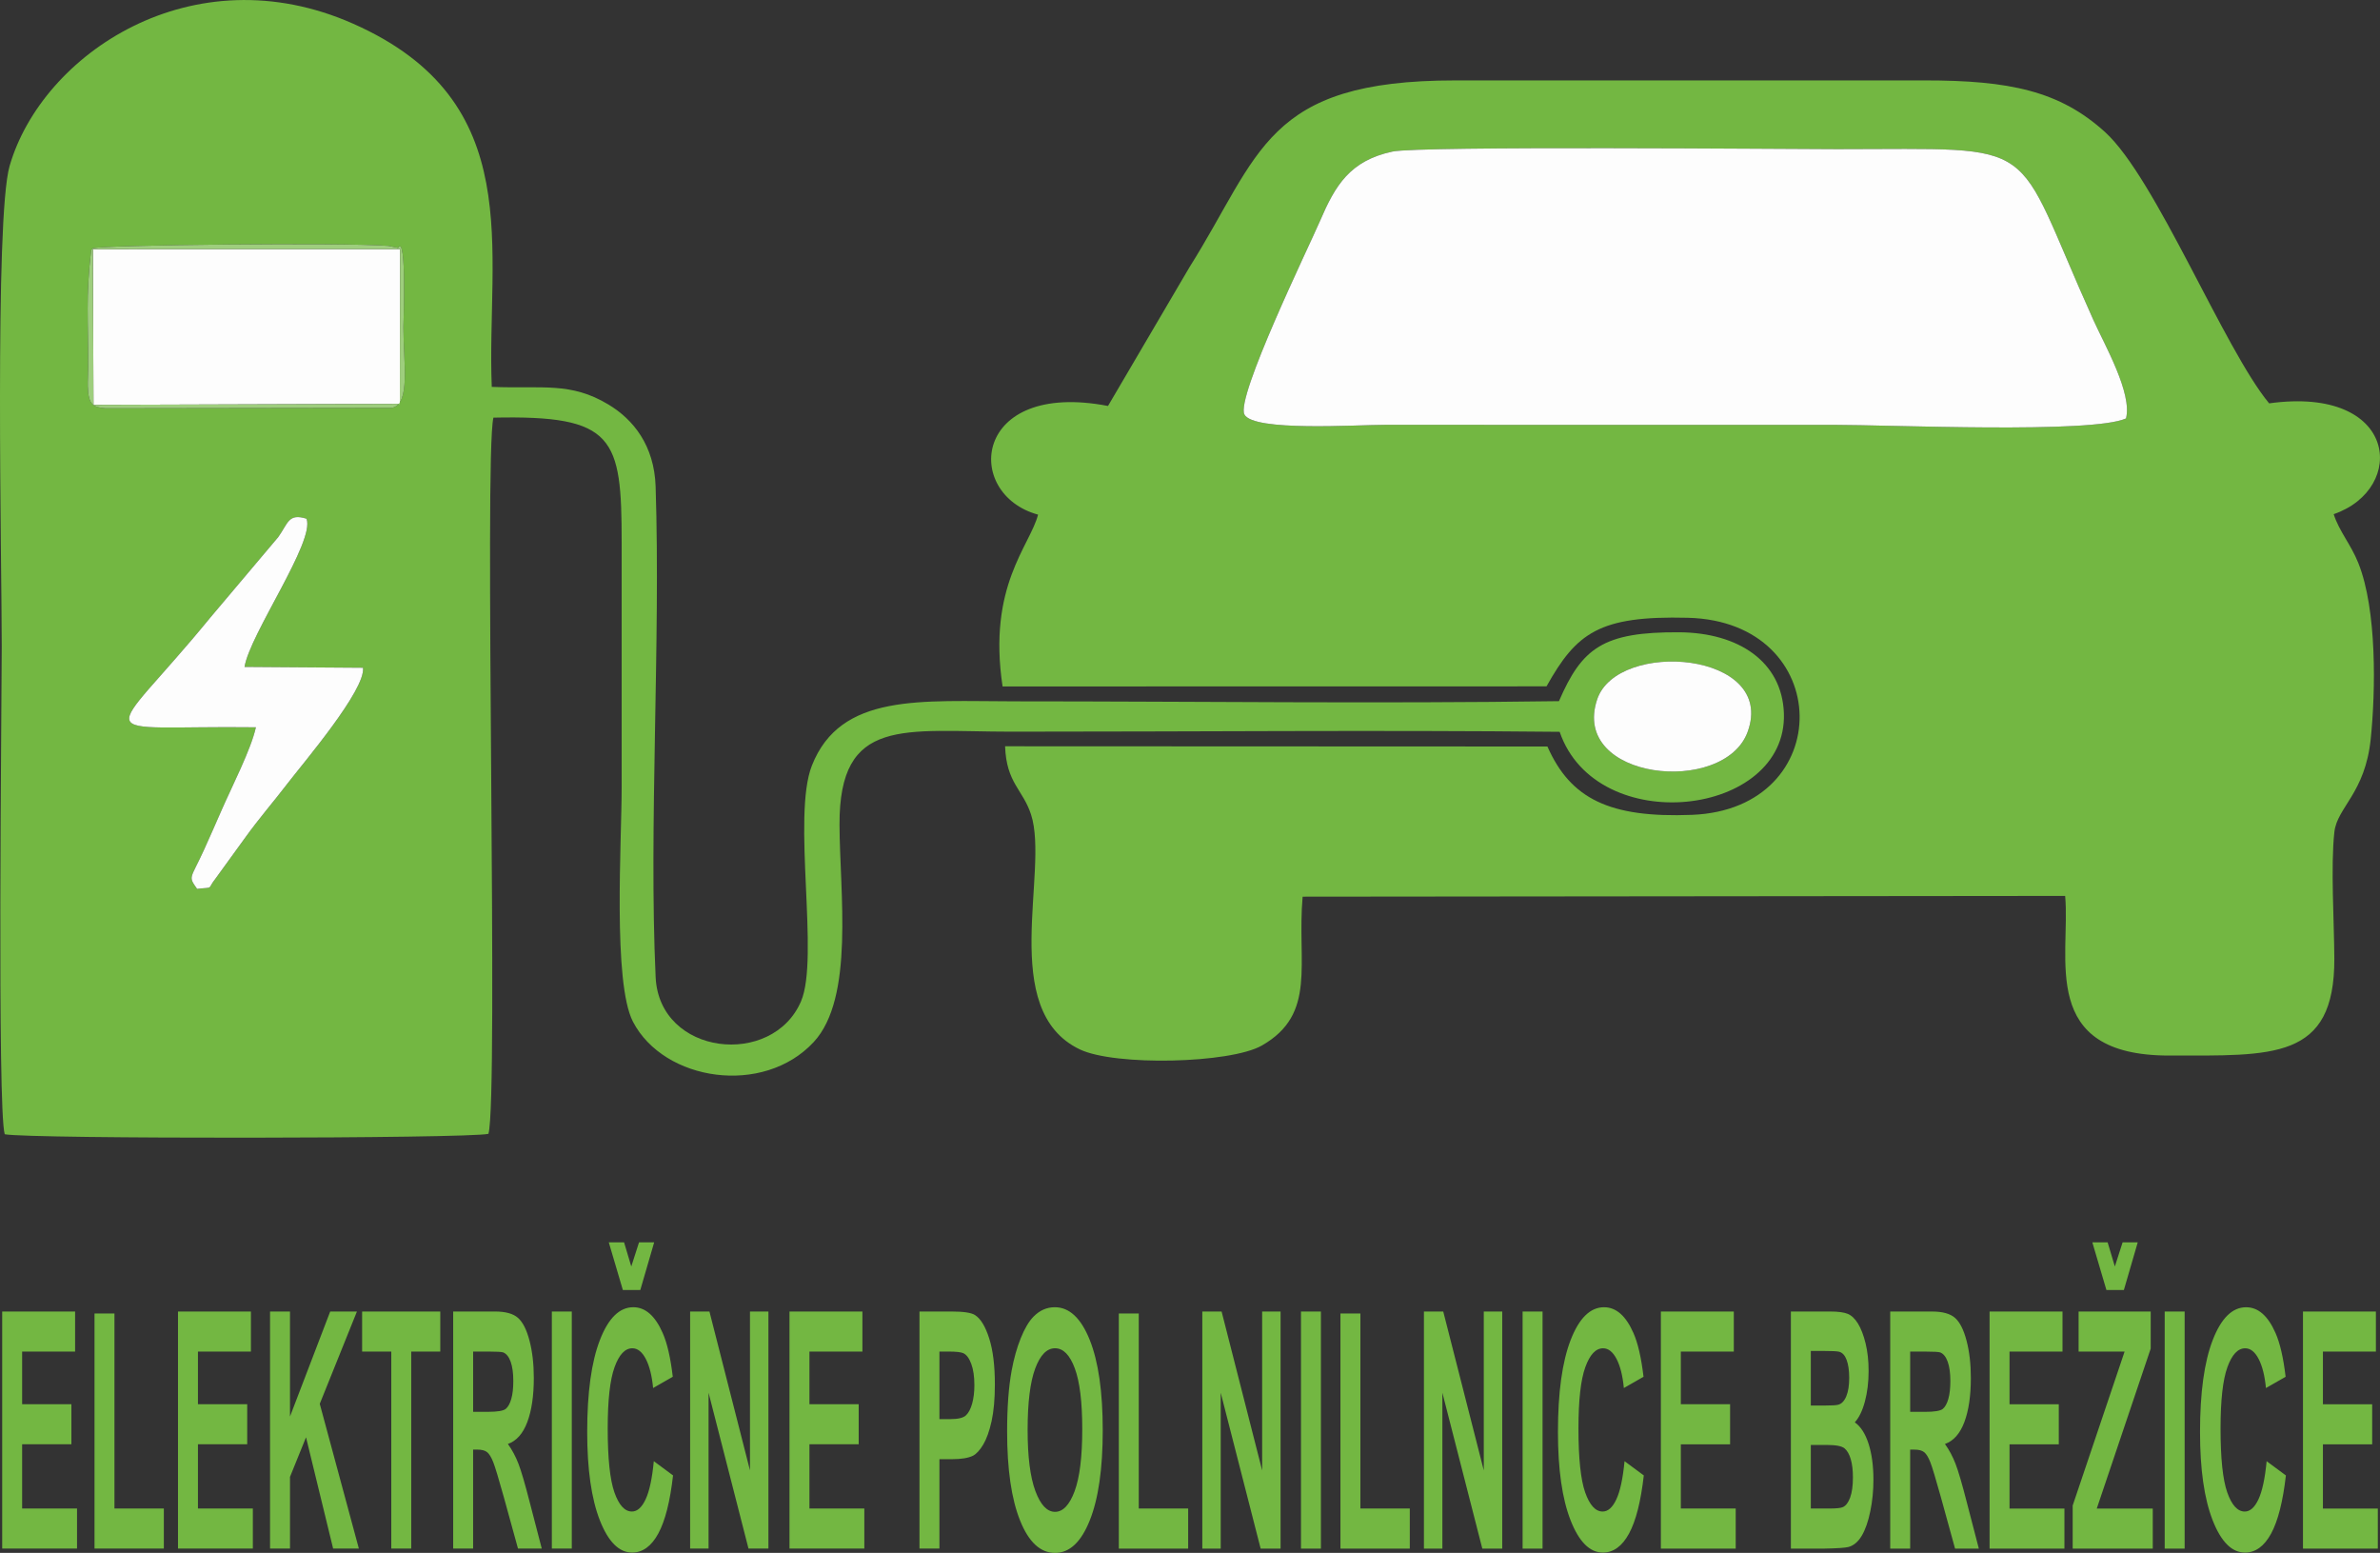
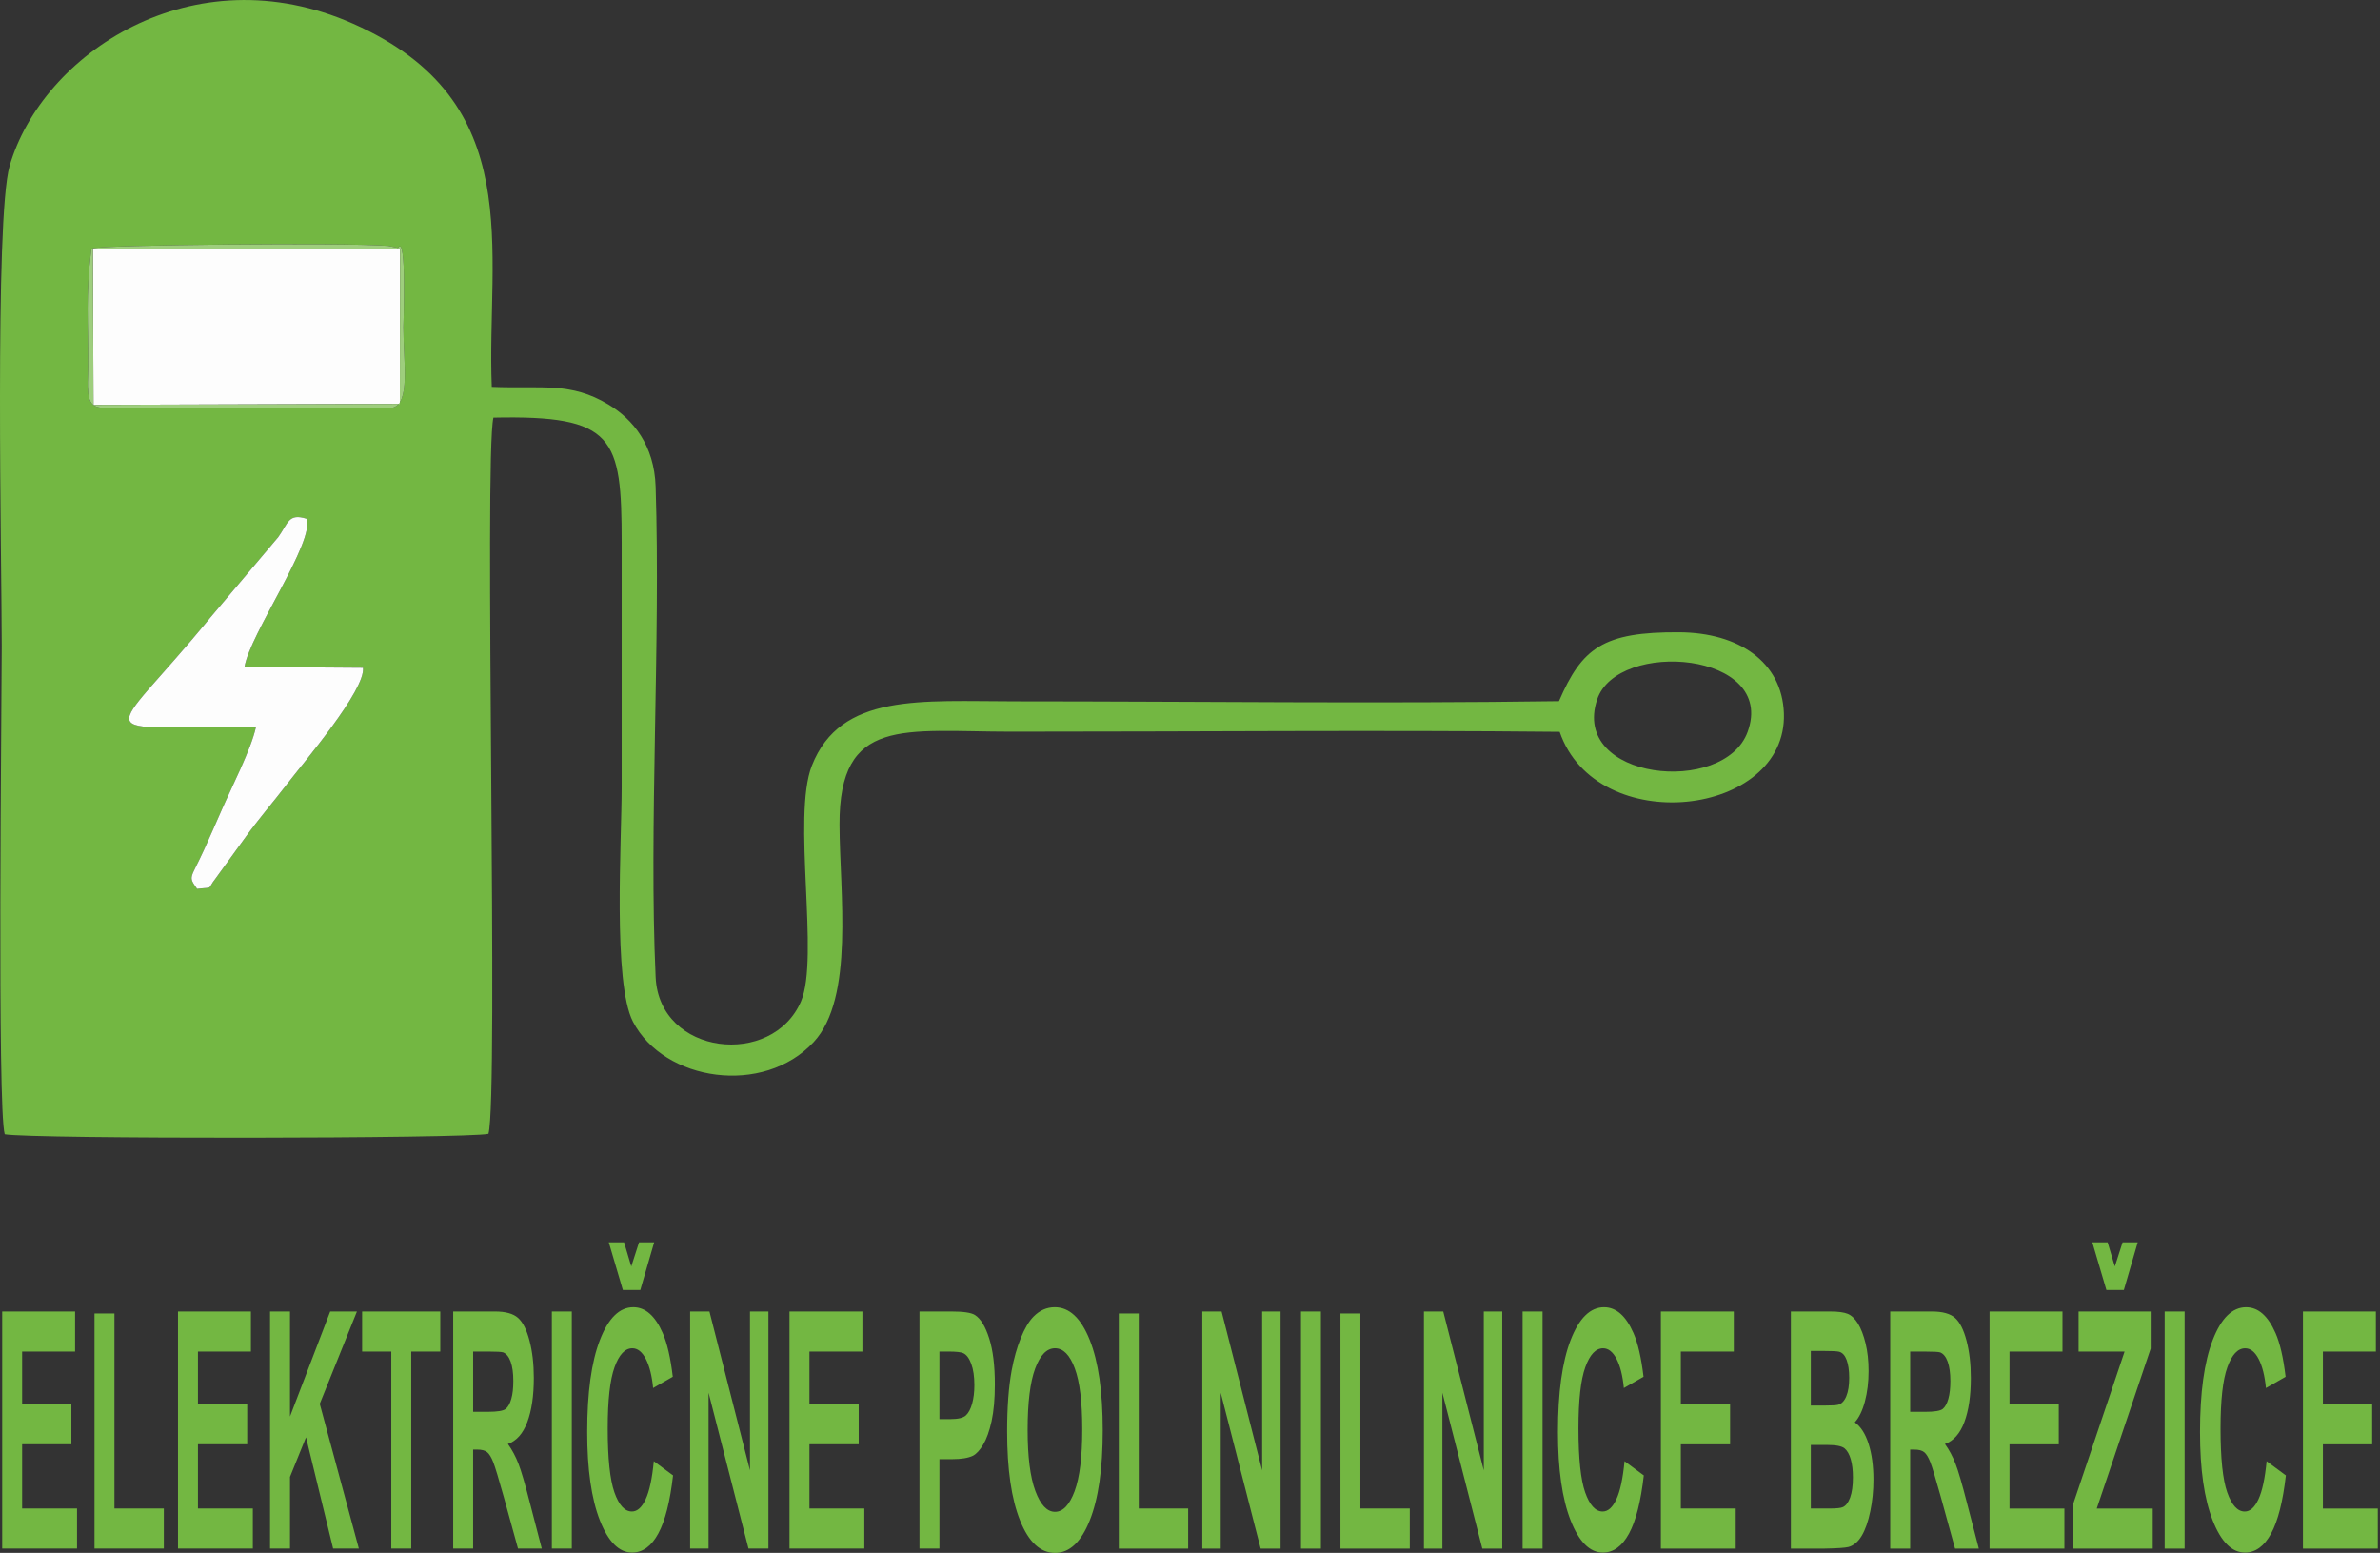
<svg xmlns="http://www.w3.org/2000/svg" xml:space="preserve" width="31.86mm" height="20.784mm" version="1.1" style="shape-rendering:geometricPrecision; text-rendering:geometricPrecision; image-rendering:optimizeQuality; fill-rule:evenodd; clip-rule:evenodd" viewBox="0 0 2041.05 1331.47">
  <rect x="0" y="0" width="2041.05" height="1331.47" fill="#333333" stroke="none" />
  <defs>
    <style type="text/css">
   
    .fil0 {fill:#73B742}
    .fil2 {fill:#9ECE7D}
    .fil1 {fill:#FDFDFD}
    .fil3 {fill:#73B742;fill-rule:nonzero}
   
  </style>
  </defs>
  <g id="Layer_x0020_1">
    <g id="_1843522733520">
-       <path class="fil0" d="M1823.23 358.78c-29.35,13.22 -201.7,5.49 -251.16,5.48l-384.59 -0.01c-24.09,-0.01 -112.62,5.98 -120.29,-8.89 -7.54,-14.6 55.3,-143.75 64.91,-166.1 13.01,-30.24 25.49,-51.46 62,-59.29 23.41,-5.02 342.45,-2.1 381.53,-2.08 179.98,0.08 148.1,-11.99 219.74,146.72 9.64,21.36 33.37,62.59 27.86,84.17zm-873.02 -10.7c-116.36,-22.37 -124.44,75.61 -59.98,93.18 -6.94,26.91 -43.4,61.16 -30.43,147.31l466.47 -0.08c25.73,-45.92 45.13,-60.71 121.26,-58.8 126.34,3.17 127.92,164.07 3.61,168.97 -70.76,2.79 -104.24,-13.67 -124.09,-58.59l-465.09 -0.2c1.09,31.58 15.3,37.04 22.28,58.6 15.75,48.69 -28.64,167.51 41.73,201.27 30.2,14.48 129.19,12.17 156.22,-3.3 47.43,-27.13 29.94,-70.25 34.93,-127.62l653.92 -0.64c4.77,52.65 -23.46,136.99 89.41,136.87 88.51,-0.1 141.78,4.38 141.44,-83.17 -0.12,-31.24 -3.23,-79.23 0.04,-108.54 2.35,-21.12 26.37,-33.15 31.17,-79.76 4.2,-40.81 5.48,-110.5 -10.65,-150.85 -6.45,-16.14 -16.41,-27.15 -21.12,-41.87 63.16,-21.76 55.36,-110.37 -55.36,-95.02 -38.69,-46.73 -97.28,-193.2 -140.78,-232.67 -38.74,-35.14 -81.69,-44.27 -154.79,-44.23l-402.4 0.01c-163.32,-0.1 -166.86,63.32 -227.93,160.17l-69.87 118.97z" />
      <path class="fil0" d="M1498.74 627.51c-20.1,55.16 -152.2,41.43 -129.05,-27.8 17.34,-51.84 154.13,-41.03 129.05,27.8zm-1289.03 -55.66l101.6 0.72c2.34,18.87 -50.93,81.24 -64.52,98.95 -12.53,16.33 -24.65,30.15 -36.67,46.91l-25.19 34.75c-8.01,10.03 -0.5,7.21 -15.89,8.96 -7.89,-11.28 -5.73,-7.87 5.84,-33.27 5.18,-11.37 10.47,-23.46 15.48,-34.91 8.28,-18.95 25.04,-51.58 29.12,-70.37 -146.41,-1.74 -129.87,16.84 -39,-94.17l58.18 -68.93c8.52,-11.93 8.62,-20.63 24.21,-15.71 7.56,19.3 -48.67,98.95 -53.16,127.08zm-130.02 -359c8.29,-2.82 213.89,-5.08 253.36,-2.03l8.3 1.73c7.6,-12.65 4.6,66.02 4.59,67.74 -0.04,29.85 6.43,66.19 -9.8,69.38l-245.68 0.37c-10.31,-0.84 -14.69,-2.59 -15.16,-18.55 -0.14,-4.92 0.29,-11.05 0.31,-16.16 0.19,-41.46 -2.2,-60.11 2.51,-100.42 0.15,-1.24 1.03,-1.38 1.55,-2.06zm-75.63 759.68c21.19,4.18 397.44,3.81 414.83,-0.36 8.83,-31.53 -3.93,-579.24 4.25,-614.07 104.01,-2.26 110,16.88 109.99,106.95 -0.01,70.08 0.01,140.16 0,210.24 -0.01,46.45 -7.69,167.3 9.71,200.77 26.62,51.19 111.82,63.93 154.98,17.4 35.11,-37.85 22.33,-128.16 22.13,-186.31 -0.31,-93.18 55.08,-79.82 147.06,-79.8 156.61,0.03 314.03,-1.47 470.53,0.12 31.51,91.92 195.37,73.06 192.3,-15.86 -1.52,-44.33 -39.05,-69.09 -89.39,-69.48 -66.07,-0.52 -83.83,13.72 -103.51,59.04 -154.74,2.22 -311.43,0.18 -466.38,0.16 -80.62,-0.01 -149.71,-7.42 -174.31,55.13 -17.2,43.75 6.65,164.78 -9.3,202.06 -24.44,57.14 -121.58,46.71 -124.69,-20.75 -5.91,-128.35 4.34,-286.67 -0.01,-420.6 -1.15,-35.27 -19.13,-57.47 -40.4,-70.3 -32.55,-19.62 -56.54,-13.42 -100.12,-15.16 -4.73,-117.05 31.76,-244.67 -118.78,-311.36 -138.01,-61.14 -266.93,26.09 -294.7,121.88 -13.03,44.94 -6.72,342.81 -6.76,412.03 -0.04,53.27 -3.96,396.24 2.56,418.28z" />
-       <path class="fil1" d="M1823.23 358.78c5.51,-21.58 -18.22,-62.81 -27.86,-84.17 -71.64,-158.72 -39.76,-146.65 -219.74,-146.72 -39.08,-0.02 -358.11,-2.93 -381.53,2.08 -36.51,7.83 -48.99,29.05 -62,59.29 -9.62,22.35 -72.46,151.5 -64.91,166.1 7.67,14.87 96.2,8.88 120.29,8.89l384.59 0.01c49.46,0.01 221.81,7.73 251.16,-5.48z" />
      <polygon class="fil1" points="80.17,347.13 342.89,346.27 343.09,213.55 79.68,213.6 " />
      <path class="fil1" d="M209.7 571.85c4.49,-28.13 60.72,-107.79 53.16,-127.08 -15.59,-4.92 -15.69,3.78 -24.21,15.71l-58.18 68.93c-90.87,111.01 -107.41,92.44 39,94.17 -4.09,18.79 -20.84,51.42 -29.12,70.37 -5.01,11.45 -10.3,23.54 -15.48,34.91 -11.57,25.41 -13.72,22 -5.84,33.27 15.39,-1.75 7.88,1.08 15.89,-8.96l25.19 -34.75c12.02,-16.75 24.14,-30.58 36.67,-46.91 13.59,-17.71 66.86,-80.08 64.52,-98.95l-101.6 -0.72z" />
-       <path class="fil1" d="M1498.74 627.51c25.08,-68.83 -111.71,-79.64 -129.05,-27.8 -23.15,69.23 108.95,82.95 129.05,27.8z" />
      <path class="fil2" d="M79.68 213.6l263.41 -0.04 -0.2 132.71 -262.72 0.86 -0.49 -133.53zm0 -0.75c-0.52,0.69 -1.4,0.82 -1.55,2.06 -4.71,40.31 -2.32,58.96 -2.51,100.42 -0.03,5.11 -0.45,11.24 -0.31,16.16 0.47,15.96 4.85,17.71 15.16,18.55l245.68 -0.37c16.23,-3.19 9.76,-39.53 9.8,-69.38 0.01,-1.72 3.01,-80.39 -4.59,-67.74l-8.3 -1.73c-39.48,-3.05 -245.07,-0.79 -253.36,2.03z" />
    </g>
    <path class="fil3" d="M1.88 1327.78l0 -203.27 62.53 0 0 34.35 -45.43 0 0 45.15 42.24 0 0 34.35 -42.24 0 0 55.07 47.08 0 0 34.35 -64.18 0zm79.17 0l0 -201.57 17.1 0 0 167.22 42.36 0 0 34.35 -59.47 0zm71.6 0l0 -203.27 62.54 0 0 34.35 -45.43 0 0 45.15 42.24 0 0 34.35 -42.24 0 0 55.07 47.08 0 0 34.35 -64.19 0zm78.94 0l0 -203.27 17.1 0 0 90.05 34.48 -90.05 22.93 0 -31.88 79.16 33.53 124.11 -22.07 0 -23.24 -95.43 -13.75 33.97 0 61.46 -17.1 0zm103.97 0l0 -168.92 -25.01 0 0 -34.35 67.02 0 0 34.35 -24.9 0 0 168.92 -17.1 0zm53.08 0l0 -203.27 35.93 0c9.03,0 15.6,1.85 19.69,5.49 4.11,3.65 7.37,10.13 9.83,19.45 2.46,9.37 3.7,20.01 3.7,32.03 0,15.29 -1.85,27.87 -5.57,37.8 -3.72,9.94 -9.26,16.19 -16.66,18.79 3.68,5.15 6.71,10.83 9.08,17.03 2.4,6.2 5.62,17.23 9.67,33.03l10.31 39.65 -20.39 0 -12.23 -44.38c-4.39,-15.75 -7.4,-25.7 -9.03,-29.81 -1.61,-4.07 -3.32,-6.91 -5.14,-8.42 -1.83,-1.52 -4.7,-2.27 -8.63,-2.27l-3.46 0 0 84.88 -17.11 0zm17.11 -117.25l12.62 0c8.18,0 13.27,-0.85 15.32,-2.5 2.03,-1.66 3.64,-4.55 4.78,-8.62 1.16,-4.07 1.73,-9.17 1.73,-15.28 0,-6.86 -0.76,-12.35 -2.28,-16.61 -1.51,-4.21 -3.66,-6.85 -6.41,-7.95 -1.4,-0.47 -5.55,-0.71 -12.45,-0.71l-13.31 0 0 51.67zm67.51 117.25l0 -203.27 17.1 0 0 203.27 -17.1 0zm87.41 -74.95l16.52 12.21c-2.54,22.38 -6.76,38.99 -12.67,49.87 -5.89,10.83 -13.37,16.28 -22.43,16.28 -11.23,0 -20.45,-9.23 -27.69,-27.68 -7.21,-18.45 -10.83,-43.67 -10.83,-75.7 0,-33.83 3.64,-60.14 10.9,-78.87 7.25,-18.74 16.81,-28.1 28.65,-28.1 10.34,0 18.74,7.38 25.19,22.1 3.86,8.71 6.73,21.2 8.65,37.52l-16.87 9.65c-1,-10.51 -3.09,-18.83 -6.25,-24.93 -3.19,-6.11 -7.04,-9.14 -11.56,-9.14 -6.27,0 -11.37,5.4 -15.26,16.23 -3.91,10.79 -5.86,28.3 -5.86,52.52 0,25.64 1.93,43.95 5.76,54.84 3.86,10.93 8.85,16.37 15.01,16.37 4.54,0 8.46,-3.45 11.72,-10.41 3.27,-6.96 5.62,-17.84 7.04,-32.74zm-38.58 -187.65l13.09 0 6.19 20.72 6.66 -20.72 12.98 0 -11.9 40.88 -14.97 0 -12.07 -40.88zm69.75 262.6l0 -203.27 16.56 0 34.77 136.23 0 -136.23 15.81 0 0 203.27 -17.09 0 -34.24 -133.62 0 133.62 -15.82 0zm85.21 0l0 -203.27 62.54 0 0 34.35 -45.43 0 0 45.15 42.24 0 0 34.35 -42.24 0 0 55.07 47.07 0 0 34.35 -64.18 0zm111.48 0l0 -203.27 27.35 0c10.37,0 17.11,1 20.25,3.03 4.84,3.08 8.89,9.7 12.15,19.92 3.27,10.22 4.9,23.42 4.9,39.6 0,12.49 -0.95,22.95 -2.81,31.47 -1.89,8.52 -4.27,15.19 -7.16,20.06 -2.89,4.82 -5.84,8.04 -8.83,9.6 -4.07,1.94 -9.95,2.93 -17.66,2.93l-11.08 0 0 76.65 -17.11 0zm17.11 -168.92l0 57.92 9.3 0c6.71,0 11.17,-1.09 13.43,-3.22 2.26,-2.13 4.03,-5.45 5.31,-10.03 1.27,-4.54 1.93,-9.8 1.93,-15.86 0,-7.42 -0.9,-13.53 -2.7,-18.35 -1.81,-4.83 -4.07,-7.85 -6.84,-9.09 -2.02,-0.89 -6.1,-1.37 -12.23,-1.37l-8.2 0zm58.05 68.52c0,-20.72 1.29,-38.14 3.88,-52.23 1.91,-10.37 4.54,-19.69 7.86,-27.92 3.32,-8.23 6.96,-14.33 10.92,-18.35 5.27,-5.35 11.35,-8.04 18.23,-8.04 12.47,0 22.42,9.31 29.91,27.91 7.47,18.64 11.2,44.52 11.2,77.7 0,32.88 -3.72,58.62 -11.13,77.17 -7.41,18.59 -17.35,27.87 -29.76,27.87 -12.56,0 -22.58,-9.23 -29.98,-27.73 -7.42,-18.45 -11.13,-43.91 -11.13,-76.37zm17.58 -1.37c0,23.04 2.22,40.5 6.65,52.43 4.42,11.88 10.05,17.84 16.85,17.84 6.83,0 12.41,-5.91 16.8,-17.69 4.37,-11.83 6.55,-29.53 6.55,-53.14 0,-23.33 -2.12,-40.73 -6.39,-52.19 -4.25,-11.5 -9.9,-17.23 -16.96,-17.23 -7.03,0 -12.72,5.82 -17.02,17.41 -4.31,11.64 -6.48,29.15 -6.48,52.57zm78.21 101.78l0 -201.57 17.11 0 0 167.22 42.36 0 0 34.35 -59.47 0zm71.6 0l0 -203.27 16.55 0 34.77 136.23 0 -136.23 15.8 0 0 203.27 -17.09 0 -34.24 -133.62 0 133.62 -15.81 0zm84.62 0l0 -203.27 17.1 0 0 203.27 -17.1 0zm33.84 0l0 -201.57 17.11 0 0 167.22 42.36 0 0 34.35 -59.47 0zm71.6 0l0 -203.27 16.56 0 34.77 136.23 0 -136.23 15.82 0 0 203.27 -17.09 0 -34.24 -133.62 0 133.62 -15.82 0zm84.62 0l0 -203.27 17.11 0 0 203.27 -17.11 0zm87.41 -74.95l16.52 12.21c-2.54,22.38 -6.76,38.99 -12.67,49.87 -5.9,10.83 -13.37,16.28 -22.43,16.28 -11.23,0 -20.46,-9.23 -27.69,-27.68 -7.22,-18.45 -10.83,-43.67 -10.83,-75.7 0,-33.83 3.64,-60.14 10.89,-78.87 7.26,-18.74 16.82,-28.1 28.66,-28.1 10.34,0 18.74,7.38 25.19,22.1 3.86,8.71 6.72,21.2 8.65,37.52l-16.87 9.65c-1,-10.51 -3.08,-18.83 -6.25,-24.93 -3.19,-6.11 -7.04,-9.14 -11.57,-9.14 -6.27,0 -11.36,5.4 -15.25,16.23 -3.91,10.79 -5.86,28.3 -5.86,52.52 0,25.64 1.93,43.95 5.76,54.84 3.86,10.93 8.85,16.37 15,16.37 4.54,0 8.46,-3.45 11.72,-10.41 3.26,-6.96 5.62,-17.84 7.04,-32.74zm31.17 74.95l0 -203.27 62.54 0 0 34.35 -45.43 0 0 45.15 42.24 0 0 34.35 -42.24 0 0 55.07 47.07 0 0 34.35 -64.18 0zm111.48 -203.27l33.78 0c6.71,0 11.69,0.67 14.97,1.99 3.31,1.37 6.23,4.16 8.83,8.37 2.59,4.26 4.76,9.89 6.49,16.94 1.73,7.05 2.59,15 2.59,23.75 0,9.46 -1.06,18.21 -3.18,26.12 -2.13,7.94 -5.02,13.86 -8.65,17.84 5.13,3.65 9.06,9.8 11.84,18.5 2.75,8.71 4.13,18.92 4.13,30.71 0,9.28 -0.88,18.27 -2.68,27.02 -1.79,8.75 -4.23,15.76 -7.34,21.01 -3.09,5.21 -6.91,8.42 -11.44,9.65 -2.84,0.71 -9.7,1.19 -20.57,1.37l-28.77 0 0 -203.27zm17.1 33.79l0 46.84 11.17 0c6.63,0 10.76,-0.24 12.37,-0.71 2.91,-0.8 5.21,-3.22 6.88,-7.24 1.67,-4.02 2.5,-9.27 2.5,-15.8 0,-6.29 -0.73,-11.35 -2.17,-15.28 -1.44,-3.93 -3.57,-6.3 -6.41,-7.1 -1.69,-0.47 -6.55,-0.71 -14.56,-0.71l-9.8 0zm0 80.63l0 54.5 15.82 0c6.13,0 10.05,-0.42 11.7,-1.23 2.54,-1.13 4.61,-3.83 6.19,-8.14 1.59,-4.36 2.4,-10.08 2.4,-17.32 0,-6.15 -0.61,-11.31 -1.85,-15.56 -1.22,-4.26 -3,-7.39 -5.32,-9.33 -2.33,-1.94 -7.37,-2.93 -15.14,-2.93l-13.79 0zm68.1 88.86l0 -203.27 35.93 0c9.03,0 15.59,1.85 19.69,5.49 4.11,3.65 7.37,10.13 9.83,19.45 2.46,9.37 3.7,20.01 3.7,32.03 0,15.29 -1.85,27.87 -5.56,37.8 -3.72,9.94 -9.27,16.19 -16.66,18.79 3.68,5.15 6.71,10.83 9.09,17.03 2.4,6.2 5.62,17.23 9.67,33.03l10.31 39.65 -20.4 0 -12.23 -44.38c-4.39,-15.75 -7.39,-25.7 -9.03,-29.81 -1.61,-4.07 -3.32,-6.91 -5.13,-8.42 -1.83,-1.52 -4.7,-2.27 -8.64,-2.27l-3.46 0 0 84.88 -17.11 0zm17.11 -117.25l12.63 0c8.18,0 13.27,-0.85 15.32,-2.5 2.02,-1.66 3.64,-4.55 4.78,-8.62 1.16,-4.07 1.73,-9.17 1.73,-15.28 0,-6.86 -0.77,-12.35 -2.28,-16.61 -1.52,-4.21 -3.66,-6.85 -6.41,-7.95 -1.4,-0.47 -5.55,-0.71 -12.45,-0.71l-13.31 0 0 51.67zm68.1 117.25l0 -203.27 62.54 0 0 34.35 -45.43 0 0 45.15 42.24 0 0 34.35 -42.24 0 0 55.07 47.08 0 0 34.35 -64.19 0zm71.26 0l0 -36.91 44.52 -132.01 -39.44 0 0 -34.35 61.83 0 0 31.8 -46.25 137.12 48.02 0 0 34.35 -68.68 0zm16.87 -262.6l13.1 0 6.19 20.72 6.66 -20.72 12.98 0 -11.9 40.88 -14.97 0 -12.08 -40.88zm62.04 262.6l0 -203.27 17.11 0 0 203.27 -17.11 0zm87.41 -74.95l16.52 12.21c-2.54,22.38 -6.77,38.99 -12.67,49.87 -5.9,10.83 -13.37,16.28 -22.43,16.28 -11.23,0 -20.46,-9.23 -27.69,-27.68 -7.22,-18.45 -10.84,-43.67 -10.84,-75.7 0,-33.83 3.64,-60.14 10.9,-78.87 7.25,-18.74 16.81,-28.1 28.65,-28.1 10.35,0 18.74,7.38 25.2,22.1 3.85,8.71 6.72,21.2 8.65,37.52l-16.87 9.65c-1,-10.51 -3.09,-18.83 -6.25,-24.93 -3.18,-6.11 -7.04,-9.14 -11.56,-9.14 -6.27,0 -11.36,5.4 -15.26,16.23 -3.91,10.79 -5.86,28.3 -5.86,52.52 0,25.64 1.92,43.95 5.76,54.84 3.85,10.93 8.85,16.37 15,16.37 4.54,0 8.46,-3.45 11.72,-10.41 3.27,-6.96 5.63,-17.84 7.04,-32.74zm31.17 74.95l0 -203.27 62.54 0 0 34.35 -45.43 0 0 45.15 42.24 0 0 34.35 -42.24 0 0 55.07 47.08 0 0 34.35 -64.18 0z" />
  </g>
</svg>